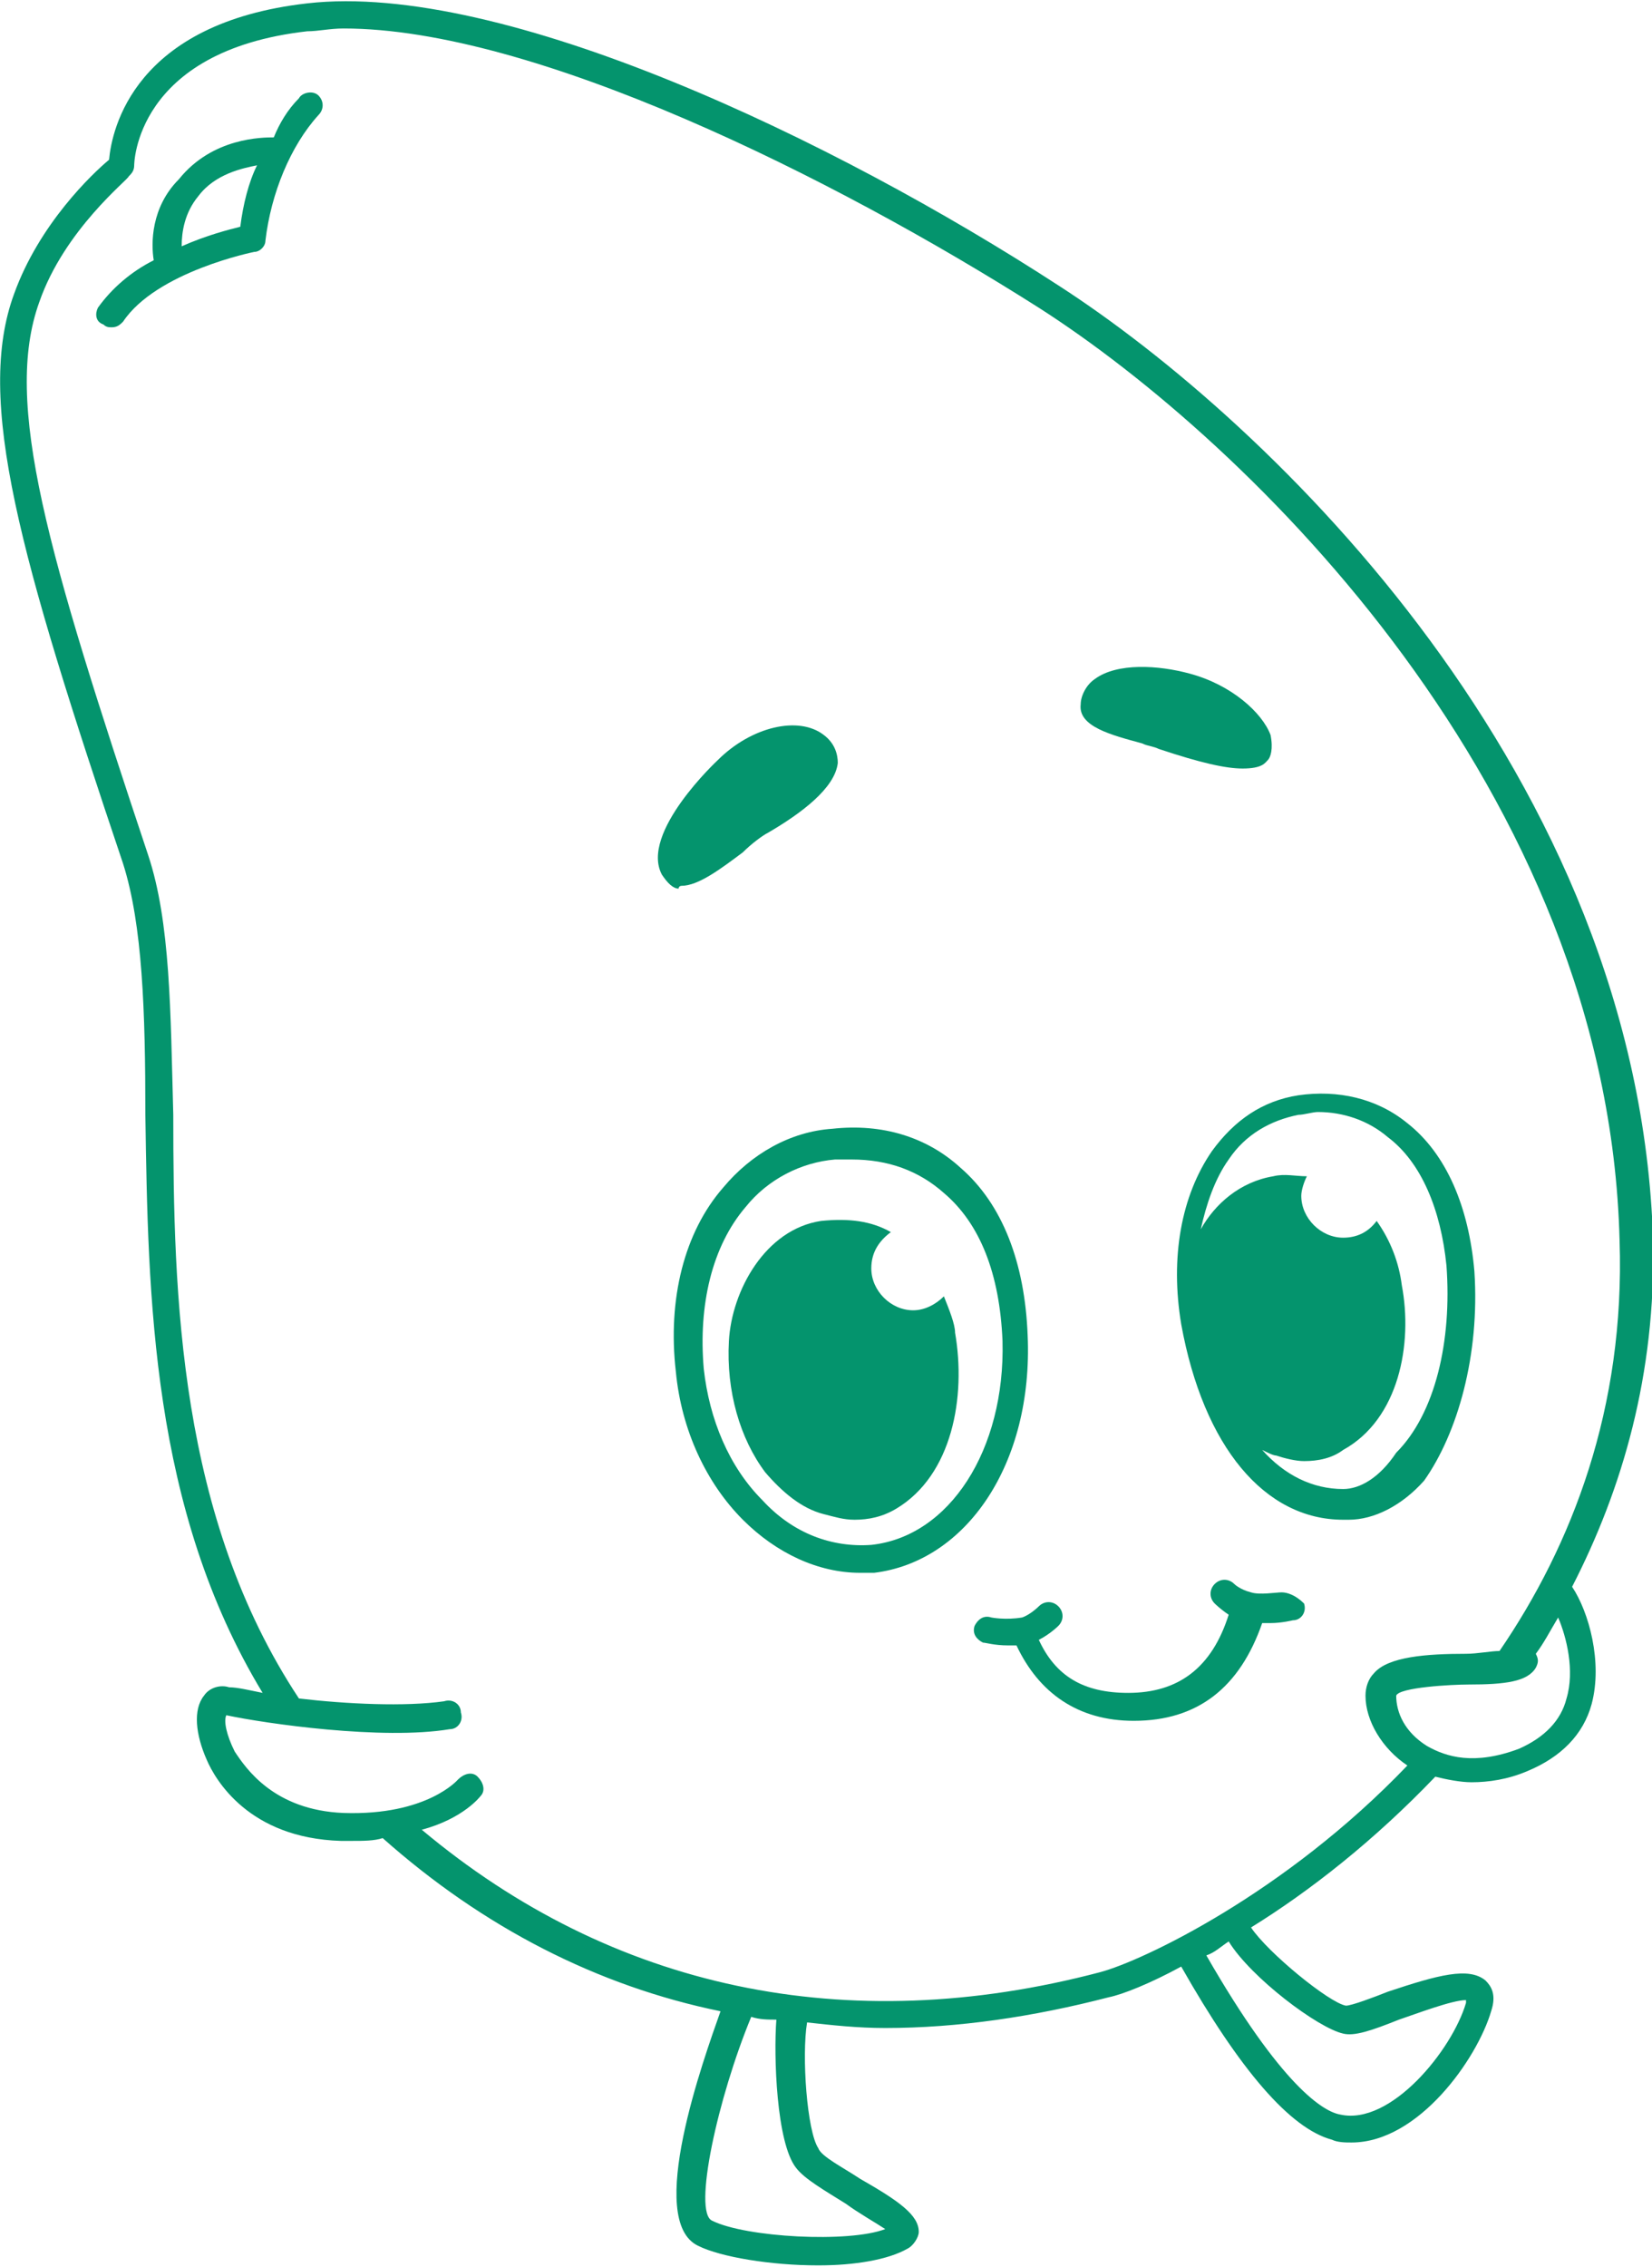
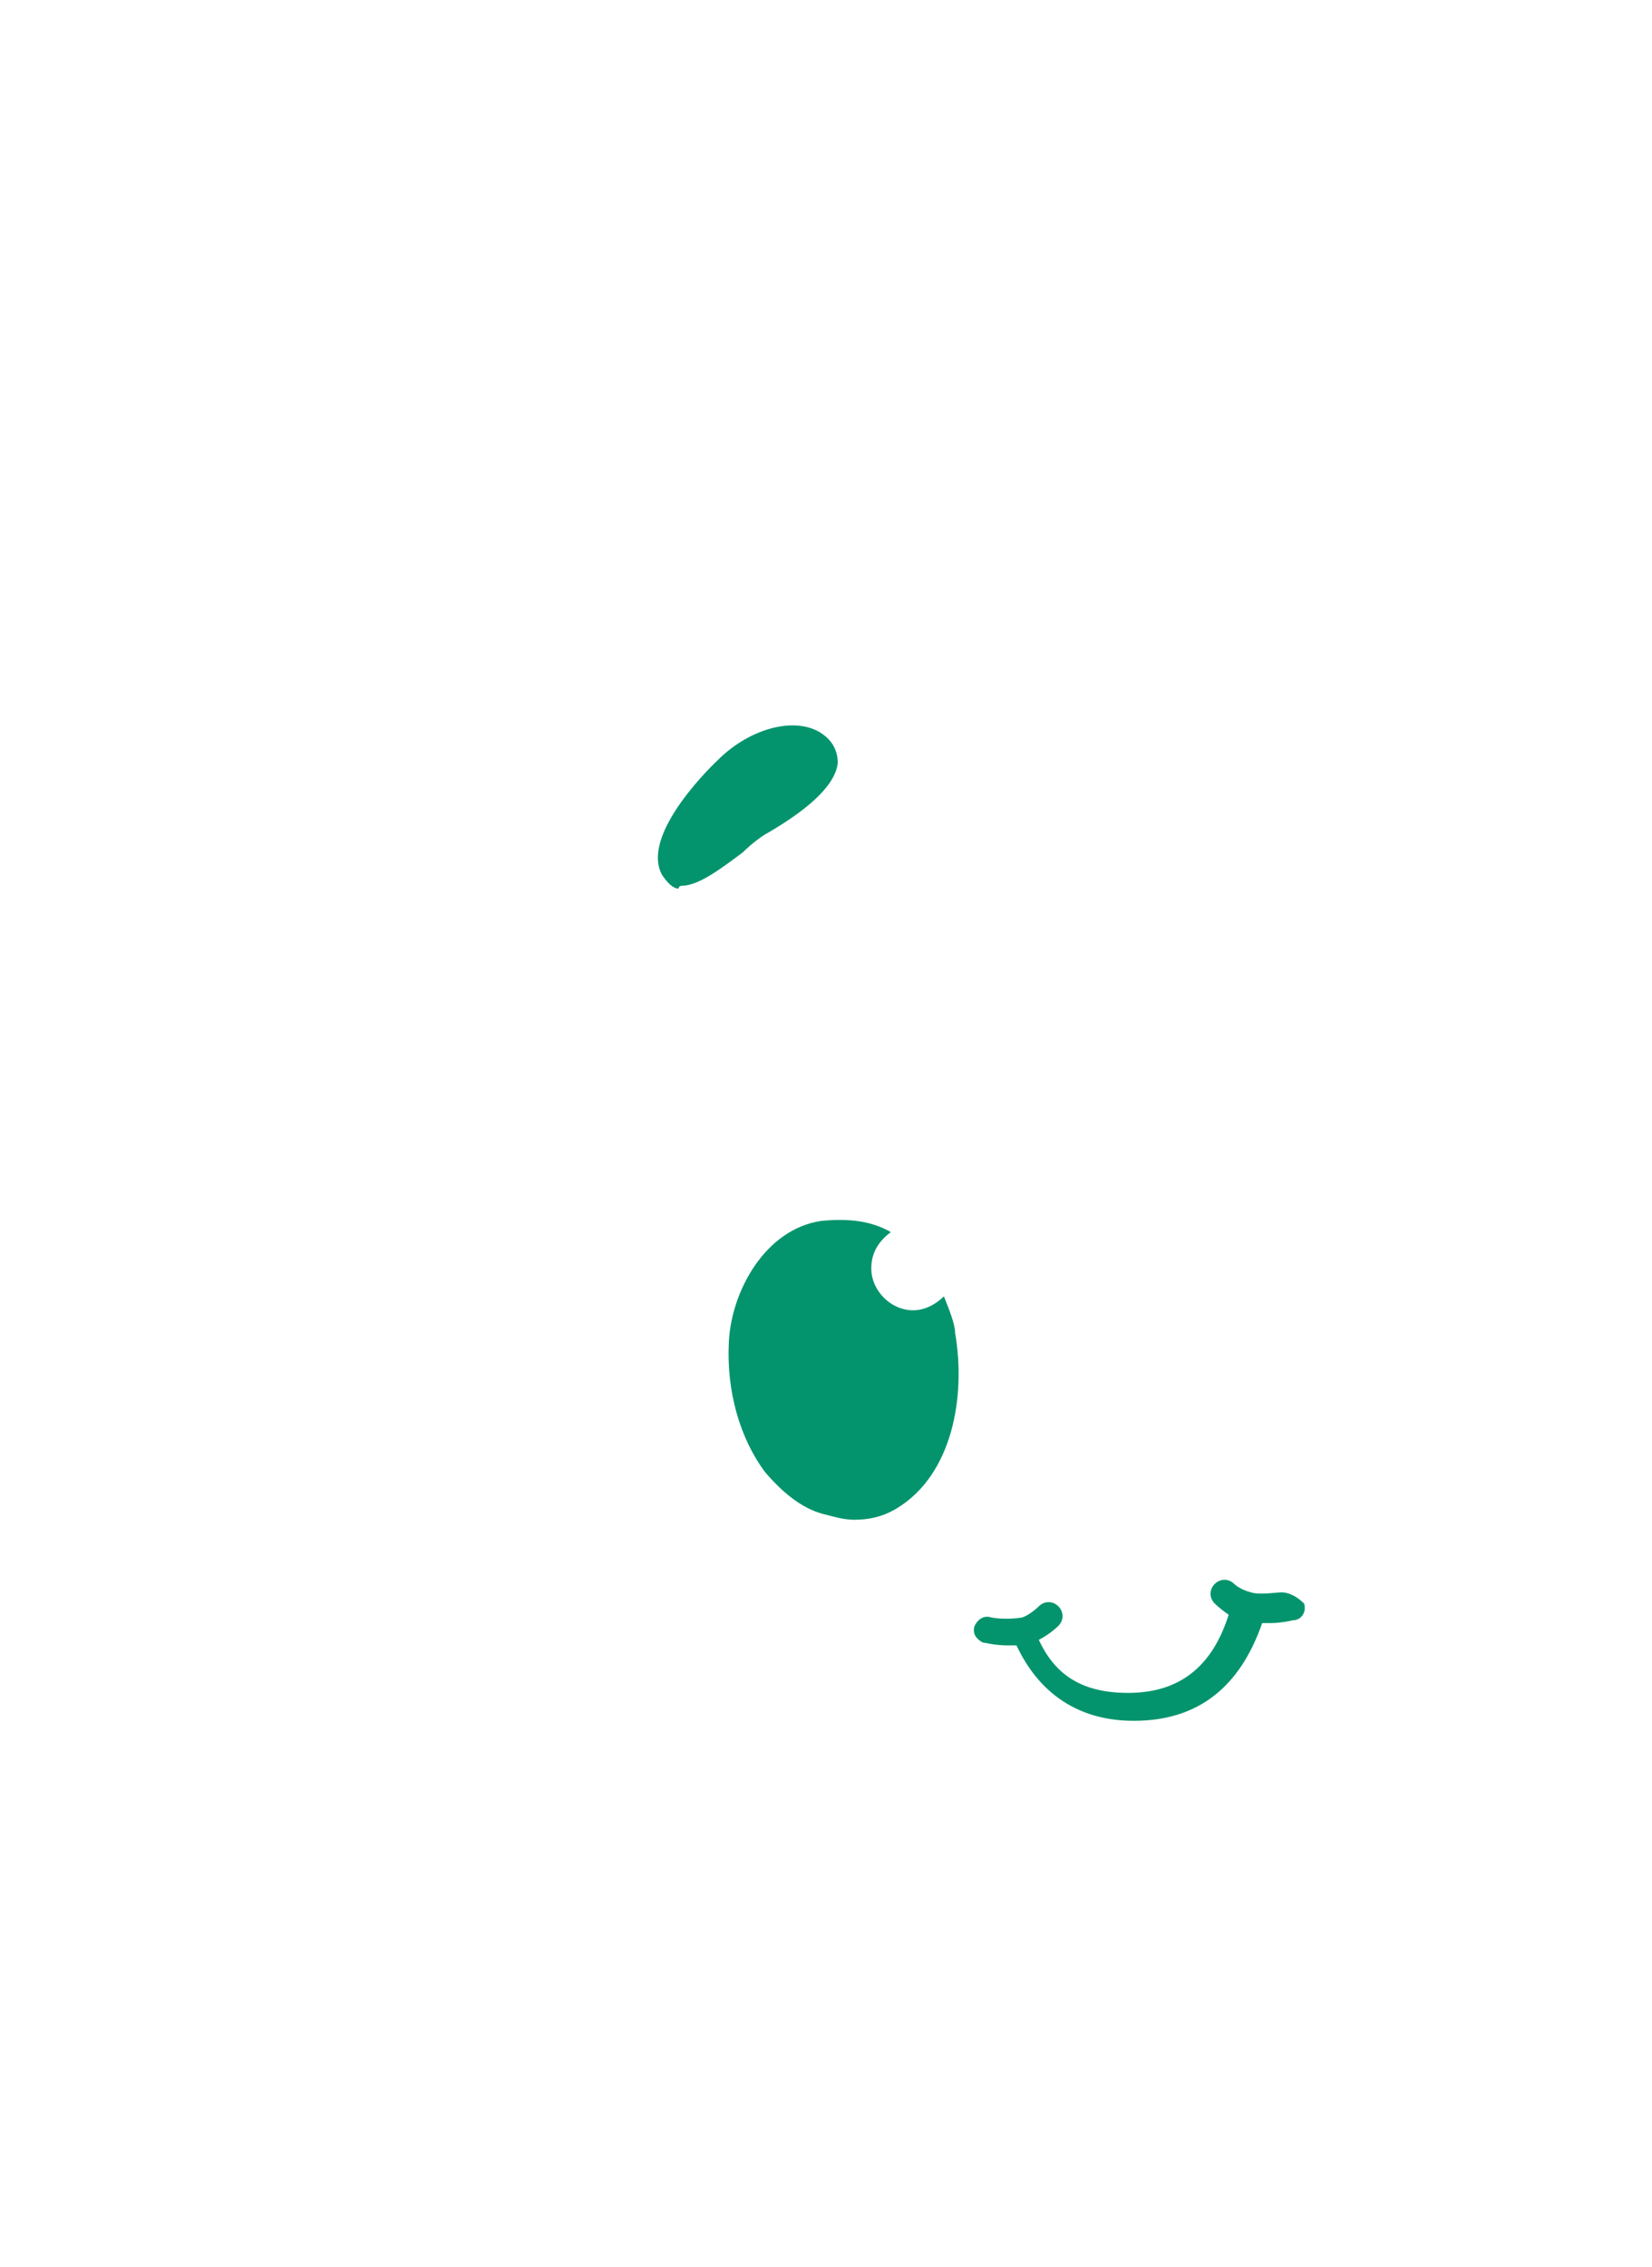
<svg xmlns="http://www.w3.org/2000/svg" xml:space="preserve" style="enable-background:new 0 0 611.6 839;" viewBox="0 0 611.6 839" height="839px" width="611.6px" y="0px" x="0px" id="Layer_1" version="1.1">
  <style type="text/css">
	.st0{fill:#04946D;}
</style>
  <g transform="scale(8.152) translate(10, 10)">
    <g transform="matrix(1.268,0,0,1.268,121.119,-0.845)" id="SvgjsG1035">
-       <path d="M-44.2,37.2C-44.7,20.6-57.9,7.9-65.5,3c-8-5.2-19.9-10.9-26.9-10.1c-6.2,0.7-7,4.5-7.1,5.6    c-0.6,0.5-2.5,2.3-3.4,4.8c-1.4,3.8,0.2,9.4,3.9,20.4c0.7,2.2,0.8,5.3,0.8,9c0.1,6.5,0.2,14.1,4.2,20.7c-0.5-0.1-0.9-0.2-1.2-0.2    c-0.3-0.1-0.7,0-0.9,0.3c-0.4,0.5-0.3,1.4,0.1,2.3c0.3,0.7,1.5,2.8,4.8,2.9c0.1,0,0.3,0,0.4,0c0.4,0,0.8,0,1.1-0.1    c3.6,3.2,7.7,5.3,12.1,6.2c-0.6,1.7-2.7,7.5-0.8,8.4c0.8,0.4,2.6,0.7,4.3,0.7c1.3,0,2.5-0.2,3.2-0.6c0.2-0.1,0.4-0.4,0.4-0.6    c0-0.6-0.7-1.1-2.1-1.9c-0.6-0.4-1.4-0.8-1.5-1.1c-0.4-0.6-0.6-3.3-0.4-4.5c0.9,0.1,1.8,0.2,2.8,0.2c2.6,0,5.3-0.4,8-1.1    c0.5-0.1,1.5-0.5,2.6-1.1c2.1,3.7,3.9,5.8,5.4,6.2c0.2,0.1,0.5,0.1,0.7,0.1c2.4,0,4.5-3,5-4.7c0.2-0.6,0-0.9-0.2-1.1    c-0.6-0.5-1.7-0.2-3.5,0.4c-0.5,0.2-1.3,0.5-1.5,0.5c-0.6-0.1-2.8-1.9-3.4-2.8c2.1-1.3,4.4-3.1,6.6-5.4c0.4,0.1,0.9,0.2,1.3,0.2    c0.6,0,1.3-0.1,2-0.4c1.2-0.5,2-1.3,2.3-2.4c0.4-1.5-0.1-3.3-0.7-4.2C-45.3,46.1-44.1,42-44.2,37.2z M-74.9,70.4    c0.3,0.4,1,0.8,1.8,1.3c0.4,0.3,1.1,0.7,1.4,0.9c-1.3,0.5-5,0.3-6.2-0.3c-0.7-0.3,0.2-4.4,1.4-7.3c0.3,0.1,0.6,0.1,0.9,0.1    C-75.7,66.4-75.6,69.5-74.9,70.4z M-55.3,65.6c0.4,0.1,1-0.1,2-0.5c0.6-0.2,1.9-0.7,2.4-0.7c0,0,0,0,0,0.1c-0.5,1.7-2.7,4.4-4.5,4    c-0.6-0.1-2.1-1-4.8-5.7c0.3-0.1,0.5-0.3,0.8-0.5C-58.6,63.6-56.2,65.4-55.3,65.6z M-64,63.4c-9.1,2.4-17.5,0.6-24.3-5.1    c1.5-0.4,2.1-1.2,2.1-1.2c0.2-0.2,0.1-0.5-0.1-0.7c-0.2-0.2-0.5-0.1-0.7,0.1c0,0-1.1,1.3-4.1,1.2c-2.5-0.1-3.5-1.6-3.9-2.2    c-0.3-0.6-0.4-1.1-0.3-1.3c1.4,0.3,5.6,0.9,8,0.5c0.3,0,0.5-0.3,0.4-0.6c0-0.3-0.3-0.5-0.6-0.4c-1.4,0.2-3.5,0.1-5.2-0.1    c-4.3-6.5-4.5-14.4-4.5-20.9c-0.1-3.7-0.1-6.9-0.9-9.3c-3.6-10.8-5.2-16.2-3.9-19.8c0.9-2.6,3.2-4.4,3.2-4.5    c0.1-0.1,0.2-0.2,0.2-0.4c0,0,0-4.1,6.2-4.8c0.4,0,0.8-0.1,1.3-0.1c6.8,0,17.5,5.3,24.9,10c7.5,4.8,20.4,17.3,20.8,33.4    c0.2,6-1.7,10.9-4.3,14.7c-0.3,0-0.8,0.1-1.2,0.1c-1.4,0-2.8,0.1-3.3,0.7c-0.2,0.2-0.3,0.5-0.3,0.8c0,0.9,0.6,1.9,1.5,2.5    C-57.4,60.6-62.5,63-64,63.4z M-47.3,53.6c-0.2,0.8-0.8,1.4-1.7,1.8c-1.6,0.6-2.6,0.3-3.3-0.1c-0.8-0.5-1.1-1.2-1.1-1.8    c0.1-0.3,2-0.4,2.6-0.4c1.3,0,2.1-0.1,2.4-0.6c0.1-0.2,0.1-0.3,0-0.5c0.3-0.4,0.5-0.8,0.8-1.3C-47.3,51.4-47,52.6-47.3,53.6z" class="st0" />
-       <path d="M-92.7-3.7c-0.4,0.4-0.7,0.9-0.9,1.4c-0.4,0-2.2,0-3.4,1.5C-98,0.2-98,1.5-97.9,2.1c-0.8,0.4-1.5,1-2,1.7    C-100,4-100,4.3-99.7,4.4c0.1,0.1,0.2,0.1,0.3,0.1c0.2,0,0.3-0.1,0.4-0.2c1.2-1.8,4.7-2.5,4.7-2.5c0.2,0,0.4-0.2,0.4-0.4    C-93.7-0.3-93-2-92-3.1c0.2-0.2,0.2-0.5,0-0.7C-92.2-4-92.6-3.9-92.7-3.7z M-94.8,0.9c-0.4,0.1-1.2,0.3-2.1,0.7    c0-0.5,0.1-1.2,0.6-1.8c0.6-0.8,1.6-1,2.1-1.1C-94.5-0.7-94.7,0.1-94.8,0.9z" class="st0" />
      <path d="M-57.5,49.8c-0.2,0-0.8,0.1-1.1,0c-0.4-0.1-0.6-0.3-0.6-0.3c-0.2-0.2-0.5-0.2-0.7,0c-0.2,0.2-0.2,0.5,0,0.7    c0,0,0.2,0.2,0.5,0.4c-0.6,1.9-1.8,2.8-3.6,2.8c0,0,0,0,0,0c-1.6,0-2.6-0.6-3.2-1.9c0.4-0.2,0.7-0.5,0.7-0.5    c0.2-0.2,0.2-0.5,0-0.7c-0.2-0.2-0.5-0.2-0.7,0c0,0-0.3,0.3-0.6,0.4c-0.6,0.1-1.1,0-1.1,0c-0.3-0.1-0.5,0.1-0.6,0.3    c-0.1,0.3,0.1,0.5,0.3,0.6c0.1,0,0.4,0.1,0.9,0.1c0.1,0,0.2,0,0.3,0c0.8,1.7,2.2,2.7,4.2,2.7c0,0,0,0,0,0c2.3,0,3.8-1.2,4.6-3.5    c0.1,0,0.2,0,0.3,0c0.4,0,0.8-0.1,0.8-0.1c0.3,0,0.5-0.3,0.4-0.6C-57,49.9-57.3,49.8-57.5,49.8z" class="st0" />
-       <path d="M-66.6,40.6c-0.1-2.6-0.9-4.7-2.4-6c-1.2-1.1-2.8-1.6-4.6-1.4c-1.5,0.1-2.9,0.9-3.9,2.1c-1.4,1.6-2,4-1.7,6.6    c0.2,2.1,1.1,4,2.4,5.3c1.2,1.2,2.7,1.9,4.2,1.9c0.2,0,0.4,0,0.5,0C-68.8,48.7-66.4,45.2-66.6,40.6z M-72.2,48.1    c-1.4,0.1-2.8-0.4-3.9-1.6c-1.2-1.2-1.9-2.9-2.1-4.7c-0.2-2.3,0.3-4.4,1.5-5.8c0.8-1,2-1.6,3.2-1.7c0.2,0,0.4,0,0.6,0    c1.3,0,2.4,0.4,3.3,1.2c1.3,1.1,2,2.9,2.1,5.3C-67.4,44.7-69.4,47.8-72.2,48.1z" class="st0" />
-       <path d="M-50.6,38.3c-0.2-2.3-1-4.2-2.4-5.3c-1.1-0.9-2.5-1.2-3.9-1c-1.3,0.2-2.3,0.9-3.1,2c-1.1,1.6-1.5,3.8-1.1,6.2    c0.8,4.4,3,7,5.8,7c0.1,0,0.1,0,0.2,0c0.9,0,1.9-0.5,2.7-1.4C-51.2,44.1-50.4,41.3-50.6,38.3z M-55.3,46.1c-1.1,0-2.1-0.5-2.9-1.4    c0.2,0.1,0.4,0.2,0.5,0.2c0.3,0.1,0.7,0.2,1,0.2c0.5,0,1-0.1,1.4-0.4c2-1.1,2.5-3.8,2.1-5.9c-0.1-0.8-0.4-1.6-0.9-2.3    c-0.3,0.4-0.7,0.6-1.2,0.6c-0.8,0-1.5-0.7-1.5-1.5c0-0.2,0.1-0.5,0.2-0.7c-0.4,0-0.8-0.1-1.2,0c-1.2,0.2-2.1,1-2.6,1.9    c0.2-0.9,0.5-1.8,1-2.5c0.6-0.9,1.5-1.4,2.5-1.6c0.2,0,0.5-0.1,0.7-0.1c0.9,0,1.8,0.3,2.5,0.9c1.2,0.9,1.9,2.6,2.1,4.6    c0.2,2.7-0.4,5.3-1.8,6.7C-54,45.7-54.7,46.1-55.3,46.1z" class="st0" />
      <path d="M-69.6,39.2c-0.3,0.3-0.7,0.5-1.1,0.5c-0.8,0-1.5-0.7-1.5-1.5c0-0.6,0.3-1,0.7-1.3c-0.7-0.4-1.5-0.5-2.5-0.4    c-2,0.3-3.2,2.5-3.3,4.3c-0.1,1.8,0.4,3.5,1.3,4.7c0.6,0.7,1.3,1.3,2.1,1.5c0.4,0.1,0.7,0.2,1.1,0.2c0.5,0,1-0.1,1.5-0.4    c2-1.2,2.5-4,2.1-6.3C-69.2,40.2-69.4,39.7-69.6,39.2z" class="st0" />
      <path d="M-79,24.5c0.6,0,1.4-0.6,2.2-1.2c0.3-0.3,0.7-0.6,0.9-0.7c1.2-0.7,2.4-1.6,2.5-2.5c0-0.3-0.1-0.7-0.5-1    c-0.9-0.7-2.6-0.3-3.8,0.9c0,0-2.8,2.6-2,4.1c0.2,0.3,0.4,0.5,0.6,0.5C-79.1,24.5-79,24.5-79,24.5z" class="st0" />
-       <path d="M-62.5,19.4c0.2,0.1,0.4,0.1,0.6,0.2c1.5,0.5,2.4,0.7,3,0.7c0.7,0,0.8-0.2,0.9-0.3c0.1-0.1,0.2-0.4,0.1-0.9    c-0.3-0.8-1.4-1.8-2.9-2.2c-1.1-0.3-2.6-0.4-3.4,0.2c-0.3,0.2-0.5,0.6-0.5,0.9l0,0C-64.8,18.8-63.6,19.1-62.5,19.4z" class="st0" />
    </g>
  </g>
</svg>